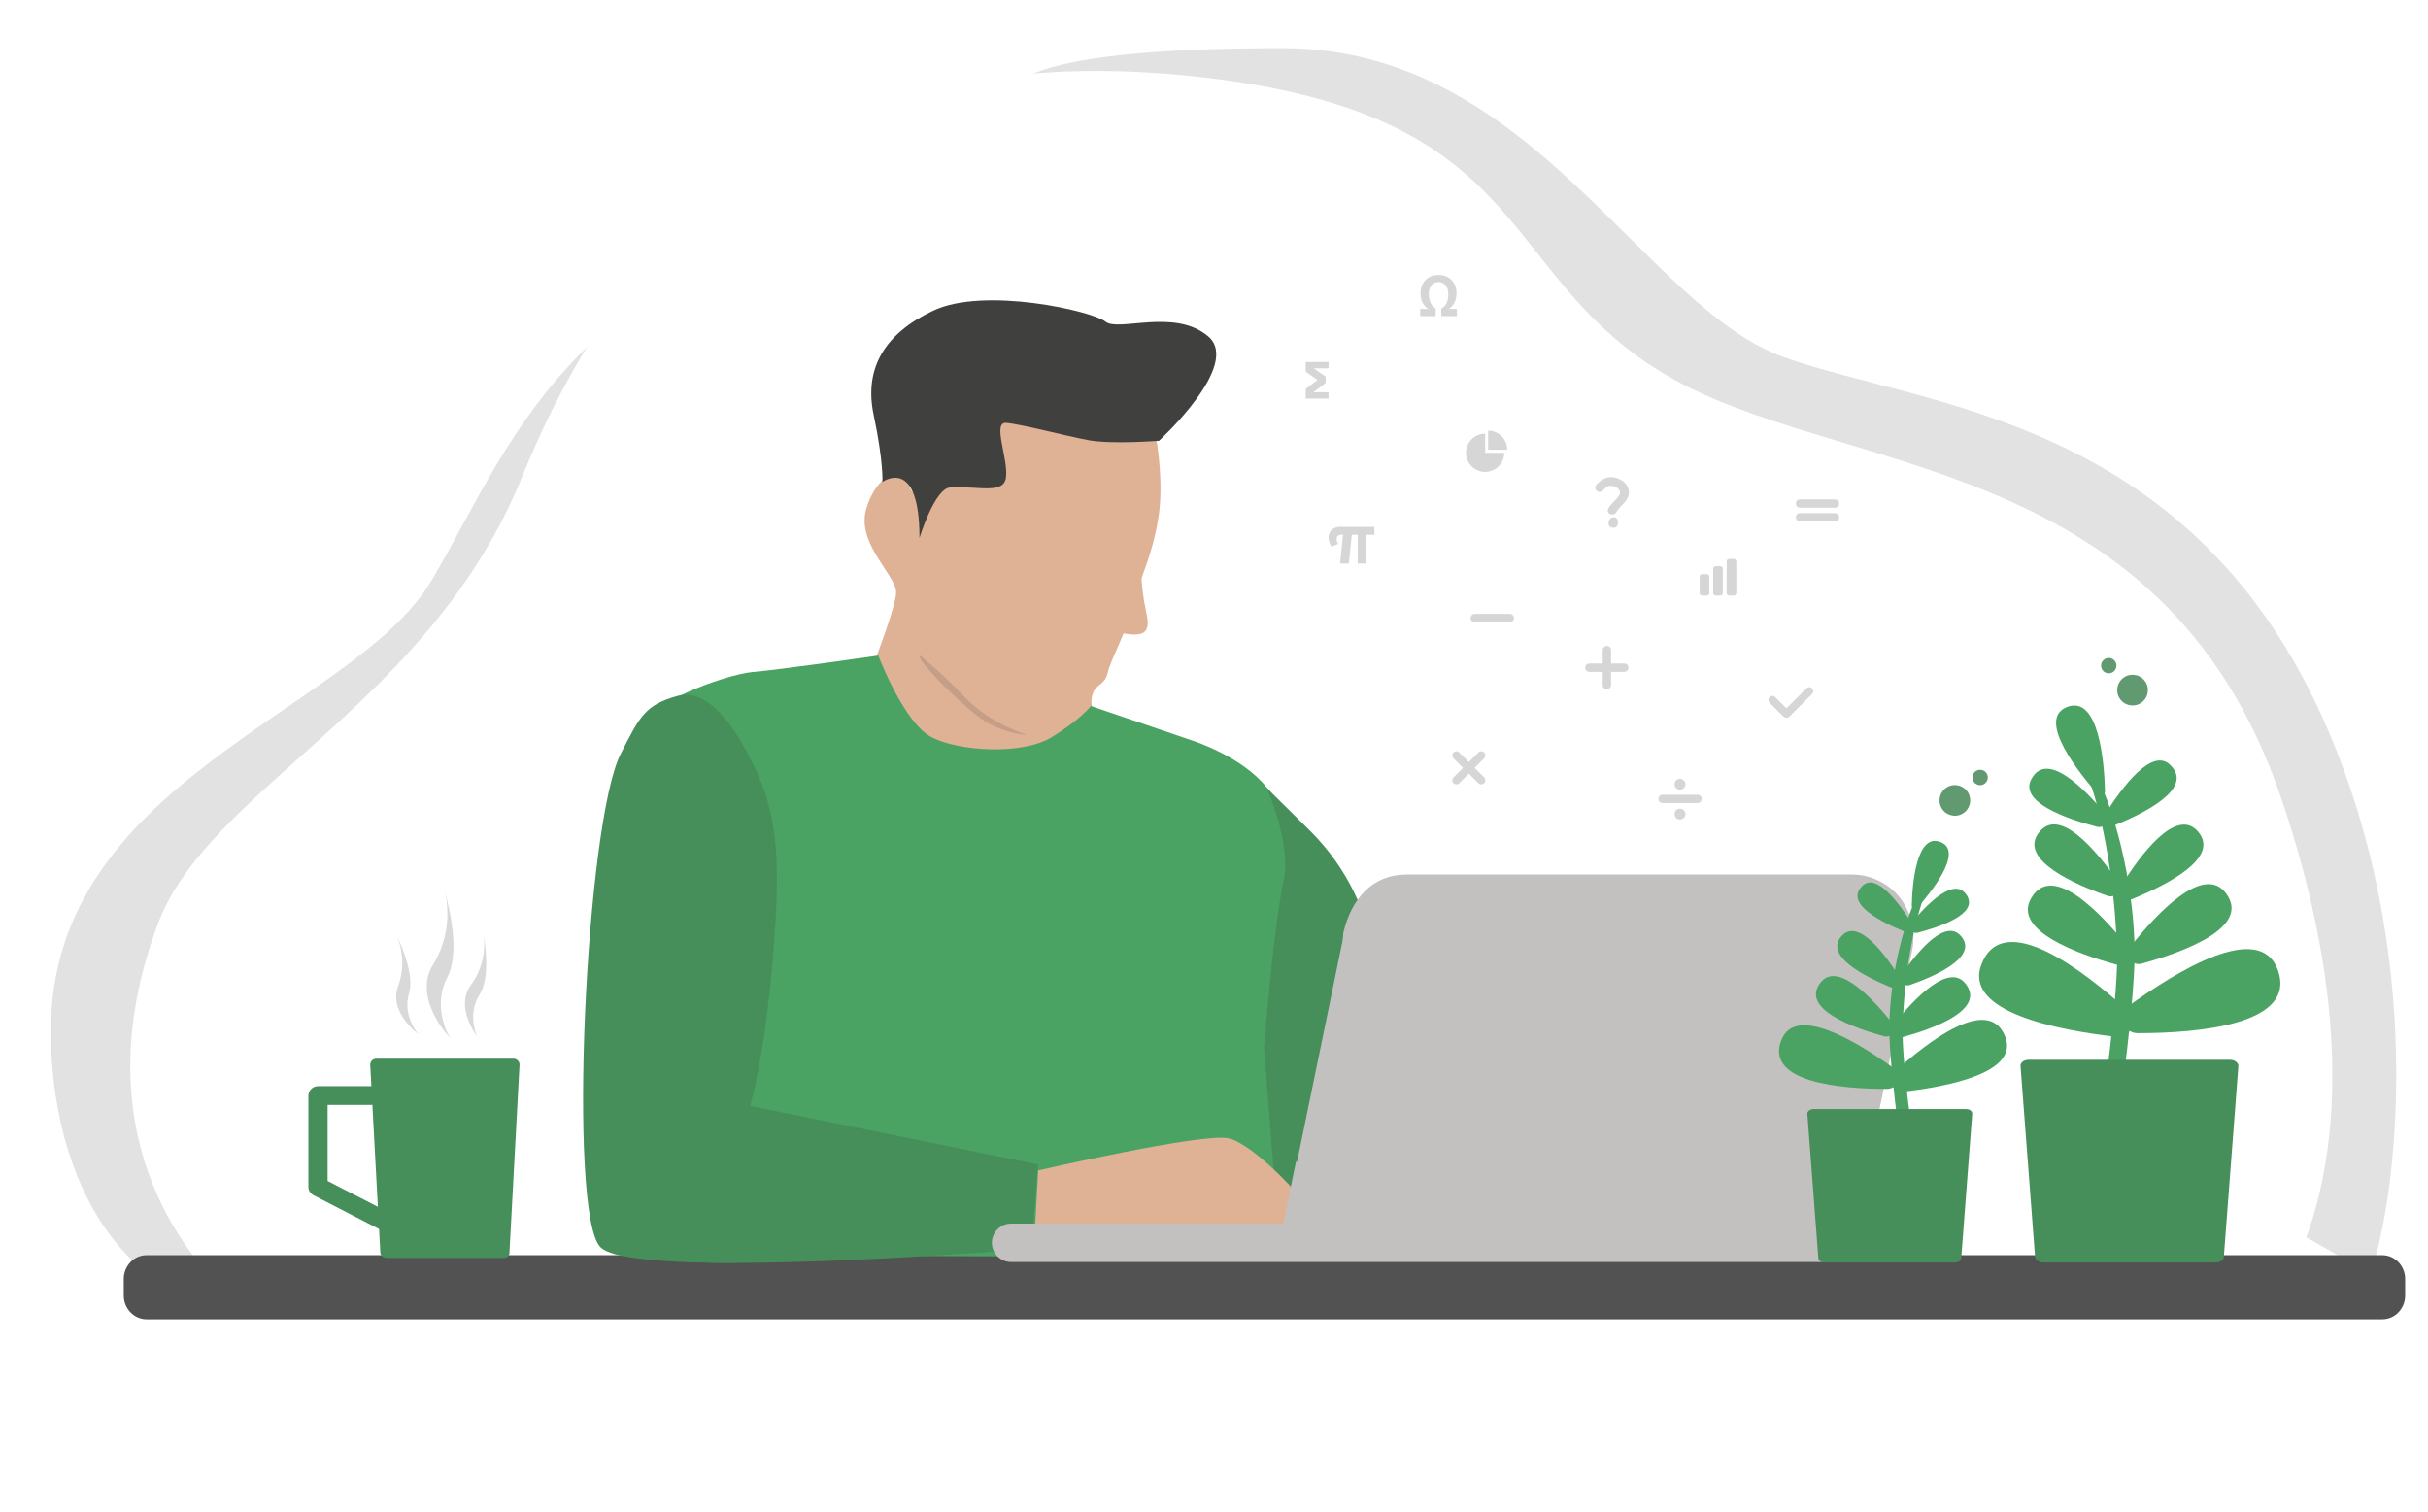
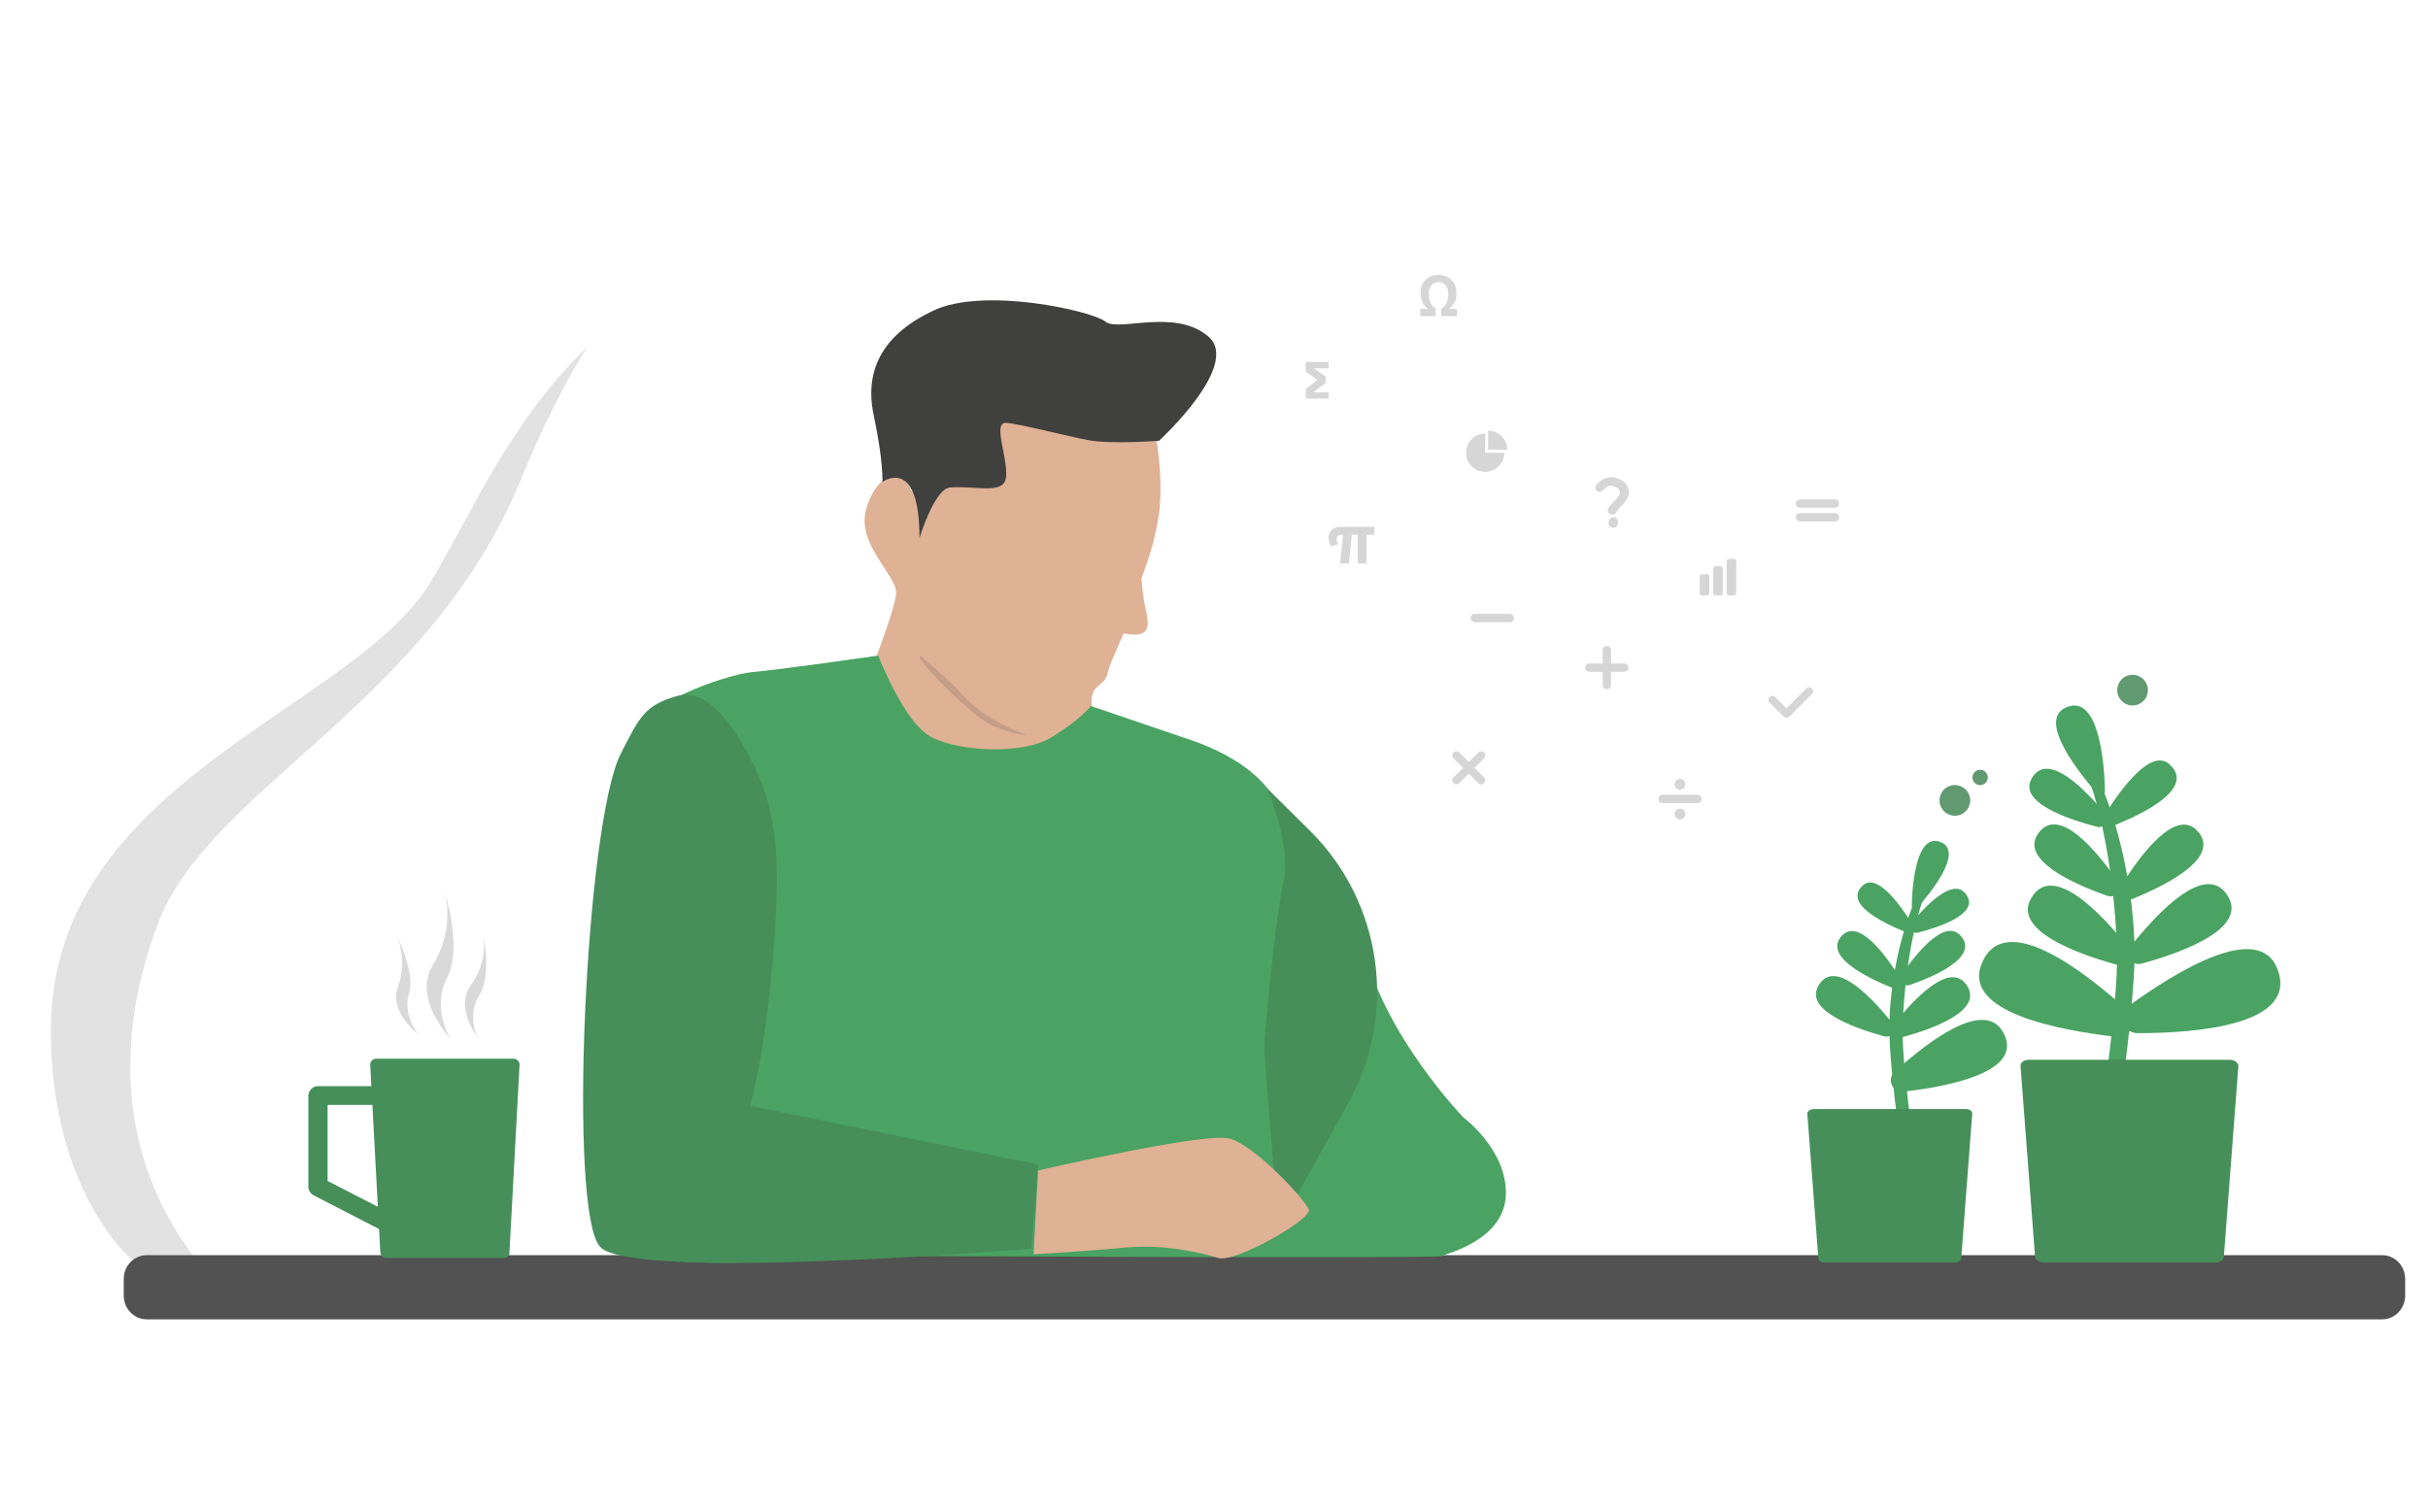
<svg xmlns="http://www.w3.org/2000/svg" width="530" height="330" viewBox="0 0 530 330" fill="none">
  <g filter="url(#filter0_d_914_552)">
-     <path d="M280.013 10.518C164.194 10.518 246.166 43.031 253.332 62.031L291.332 149.531L517.332 278.018C521.999 266.518 531.059 212.518 508.013 159.018C478.72 91.019 420.513 89.019 389.513 78.019C358.513 67.019 334.522 10.518 280.013 10.518Z" fill="#E2E2E2" />
-   </g>
+     </g>
  <path d="M11.108 224.892C11.108 265.392 34.513 285.018 44.108 280.892L161.168 257.872L332.019 61.926C321.676 55.066 251.056 31.664 195.108 43.392C122.642 58.581 110.956 98.824 94.013 127.019C77.07 155.213 11.107 170.383 11.108 224.892Z" fill="#E2E2E2" />
  <g filter="url(#filter1_d_914_552)">
    <path d="M50.713 283.219C50.713 283.219 14.513 255.219 34.413 201.819C45.513 172.019 93.613 154.119 113.913 104.219C129.213 66.519 164.013 7.819 257.113 16.319C335.113 23.518 325.413 58.618 362.913 81.418C400.413 104.219 471.913 97.719 497.913 174.119C523.913 250.619 496.513 283.519 496.513 283.519L50.713 283.219Z" fill="white" />
  </g>
  <g filter="url(#filter2_d_914_552)">
    <path d="M520.041 274.019H31.985C29.255 274.019 27.013 276.352 27.013 279.192V282.845C27.013 285.685 29.255 288.019 31.985 288.019H520.041C522.77 288.019 525.013 285.685 525.013 282.845V279.192C525.013 276.352 522.77 274.019 520.041 274.019Z" fill="#515251" />
  </g>
  <path d="M188.013 151.819C188.013 151.819 195.613 133.119 195.613 129.319C195.613 125.519 186.813 118.619 189.113 111.019C191.413 103.419 196.713 101.519 198.613 106.419C200.513 111.319 203.613 98.019 203.613 98.019L221.113 90.418L239.013 92.019L252.013 93.519C252.013 93.519 254.313 104.519 252.813 113.319C251.313 122.119 249.013 125.519 247.513 131.619C246.013 137.719 242.513 143.819 241.813 146.819C241.113 149.819 239.113 149.119 238.413 151.819C237.613 154.519 240.313 158.319 235.413 159.819C230.413 161.319 231.713 172.519 225.313 169.819L224.013 167.419L208.013 172.419L198.513 166.319L188.013 151.819Z" fill="#DFB195" />
  <path d="M200.713 117.418C200.713 117.418 204.013 106.618 207.413 106.418C213.413 106.018 219.313 108.118 219.613 104.018C220.013 99.918 216.613 92.118 219.613 92.319C222.613 92.519 232.413 95.118 237.713 96.118C243.013 97.019 253.013 96.219 253.013 96.219C253.013 96.219 271.113 79.618 263.713 73.418C256.413 67.219 244.113 72.519 241.313 70.219C238.513 67.918 214.913 62.519 203.713 67.819C193.313 72.719 188.513 80.219 190.713 90.618C192.913 101.018 192.613 105.218 192.613 105.218C192.613 105.218 200.713 99.319 200.713 117.418Z" fill="#40403F" />
  <path d="M248.813 120.919C248.813 120.919 249.013 126.519 249.713 131.119C250.513 135.619 252.113 139.219 246.113 138.419C240.113 137.619 237.413 134.619 237.413 134.619L248.813 120.919Z" fill="#DFB195" />
  <g filter="url(#filter3_d_914_552)">
    <path d="M191.713 143.118C191.713 143.118 197.313 157.818 203.313 160.918C209.213 164.018 223.113 164.918 229.613 160.918C236.113 156.918 238.113 154.118 238.113 154.118L260.413 161.718C260.413 161.718 271.113 165.118 276.513 171.918C281.913 178.718 293.313 188.118 297.713 206.918C302.213 226.118 319.413 243.918 319.413 243.918C319.413 243.918 329.013 251.018 328.713 260.818C328.413 270.618 316.013 273.618 314.613 274.218C313.213 274.818 183.913 274.118 183.913 274.118C183.913 274.118 131.913 280.318 132.213 267.918C132.513 255.518 128.213 241.418 129.113 235.118C129.913 228.918 128.313 224.118 129.713 204.318C131.113 184.518 150.713 164.518 143.313 158.018C139.113 154.318 158.013 147.318 164.213 146.718C170.213 146.218 191.713 143.118 191.713 143.118Z" fill="#4AA362" />
  </g>
  <path d="M276.413 171.919C276.413 171.919 282.113 184.119 280.113 192.819C278.113 201.519 275.913 228.619 275.913 228.619L279.013 268.319L294.413 240.619C305.113 221.319 301.713 197.119 286.113 181.519L276.413 171.919Z" fill="#468F5A" />
  <g filter="url(#filter4_d_914_552)">
    <path d="M147.912 151.918C155.412 149.818 161.812 161.218 165.112 168.318C169.812 178.518 170.212 188.718 169.012 205.318C167.112 230.918 163.712 241.418 163.712 241.418L226.612 254.218L225.112 272.618C225.112 272.618 138.112 279.818 131.012 272.218C123.912 264.618 127.812 179.618 135.512 164.518C139.612 156.518 140.712 153.918 147.912 151.918Z" fill="#468F5A" />
  </g>
  <path d="M200.913 143.819C201.313 144.819 205.413 149.319 209.613 153.119C212.213 155.519 214.913 157.619 216.713 158.419C221.413 160.519 224.213 160.419 224.213 160.419C224.213 160.419 216.313 158.119 210.813 152.419C205.313 146.619 202.313 144.419 202.313 144.419C202.313 144.419 200.213 142.119 200.913 143.819Z" fill="#C59E88" />
  <path d="M226.613 255.519C226.613 255.519 262.613 247.219 268.213 248.519C273.813 249.819 285.113 262.119 285.713 264.119C286.313 266.219 269.513 275.819 265.913 274.619C262.313 273.519 254.413 271.619 246.113 272.319C237.813 273.119 225.613 273.819 225.613 273.819L226.613 255.519Z" fill="#DFB195" />
  <g filter="url(#filter5_d_914_552)">
-     <path d="M411.113 192.819C409.113 191.619 406.713 190.919 404.213 190.919H307.013C299.713 190.919 295.013 196.019 293.213 203.719C293.213 204.319 293.113 204.919 293.013 205.619L283.113 253.719L282.913 253.519L280.113 267.119H220.713C218.413 267.119 216.513 269.019 216.513 271.319C216.513 273.619 218.413 275.519 220.713 275.519H398.413C403.413 275.519 406.513 260.119 406.713 259.419L417.413 207.419C418.513 201.819 416.113 195.719 411.113 192.819Z" fill="#C2C1C0" />
-   </g>
+     </g>
  <g filter="url(#filter6_d_914_552)">
    <path d="M412.412 224.119C412.312 233.819 416.412 261.519 416.512 261.919C416.712 262.719 417.412 263.119 418.212 263.019C418.312 263.019 418.512 262.919 418.612 262.819C419.112 262.519 419.412 261.919 419.312 261.219C419.312 261.119 415.012 233.419 415.312 224.119C415.512 217.619 416.612 204.319 420.412 194.519C419.512 194.319 419.912 194.419 419.112 194.219C414.812 202.719 412.512 214.919 412.412 224.119Z" fill="#4AA362" />
-     <path d="M413.412 233.219C415.412 234.619 414.312 237.719 411.912 237.719C401.912 237.719 385.312 236.319 388.812 227.119C391.912 219.119 405.512 227.519 413.412 233.219Z" fill="#4AA362" />
    <path d="M415.512 238.319C413.112 238.619 411.812 235.619 413.512 234.019C420.912 227.319 434.112 217.119 437.712 226.319C440.812 234.219 425.112 237.219 415.512 238.319Z" fill="#4AA362" />
    <path d="M413.113 223.419C414.213 224.719 412.913 226.719 411.213 226.219C404.313 224.319 393.113 220.219 397.313 214.619C401.013 209.619 408.813 218.019 413.113 223.419Z" fill="#4AA362" />
    <path d="M415.312 226.419C413.612 226.919 412.412 224.919 413.412 223.619C417.812 218.019 426.012 209.319 429.512 215.419C432.612 220.719 421.912 224.619 415.312 226.419Z" fill="#4AA362" />
    <path d="M414.612 213.319C415.412 214.619 414.112 216.119 412.712 215.519C407.112 213.219 397.912 208.619 402.112 204.219C405.712 200.519 411.512 208.319 414.612 213.319Z" fill="#4AA362" />
    <path d="M416.912 215.019C415.512 215.519 414.312 213.919 415.112 212.719C418.612 207.719 425.012 199.819 428.412 204.819C431.312 209.119 422.412 213.119 416.912 215.019Z" fill="#4AA362" />
    <path d="M417.212 201.419C417.912 202.519 416.812 203.819 415.612 203.319C410.712 201.319 402.712 197.319 406.412 193.519C409.412 190.219 414.512 197.119 417.212 201.419Z" fill="#4AA362" />
    <path d="M418.513 198.219C418.113 198.719 417.312 198.419 417.312 197.719C417.413 193.119 418.312 181.419 423.812 183.919C428.512 186.119 421.513 194.819 418.513 198.219Z" fill="#4AA362" />
    <path d="M418.612 203.619C417.412 203.919 416.412 202.519 417.212 201.519C420.612 197.419 426.812 191.019 429.412 195.619C431.712 199.519 423.612 202.319 418.612 203.619Z" fill="#4AA362" />
    <path d="M426.713 275.619H398.313C397.513 275.619 396.913 275.219 396.913 274.619L394.513 243.119C394.513 242.619 395.113 242.119 395.913 242.119H429.113C429.913 242.119 430.513 242.519 430.513 243.119L428.113 274.619C428.113 275.119 427.513 275.619 426.713 275.619Z" fill="#468F5A" />
  </g>
  <g filter="url(#filter7_d_914_552)">
    <path d="M465.962 207.583C466.095 220.398 460.678 256.991 460.546 257.52C460.282 258.577 459.357 259.105 458.3 258.973C458.168 258.973 457.904 258.841 457.772 258.709C457.111 258.312 456.715 257.52 456.847 256.595C456.847 256.463 462.528 219.869 462.131 207.583C461.867 198.996 460.414 181.426 455.394 168.479C456.583 168.215 456.054 168.347 457.111 168.083C462.792 179.312 465.83 195.429 465.962 207.583Z" fill="#4AA362" />
    <path d="M464.641 219.605C461.999 221.454 463.452 225.55 466.622 225.55C479.833 225.55 501.763 223.7 497.139 211.546C493.044 200.978 475.077 212.075 464.641 219.605Z" fill="#4AA362" />
    <path d="M461.867 226.342C465.038 226.739 466.755 222.776 464.509 220.662C454.733 211.811 437.295 198.336 432.539 210.49C428.444 220.926 449.185 224.889 461.867 226.342Z" fill="#4AA362" />
    <path d="M465.037 206.658C463.583 208.376 465.301 211.018 467.547 210.357C476.662 207.847 491.458 202.431 485.91 195.033C481.022 188.428 470.717 199.525 465.037 206.658Z" fill="#4AA362" />
    <path d="M462.131 210.622C464.377 211.282 465.962 208.64 464.641 206.923C458.828 199.525 447.996 188.031 443.372 196.09C439.276 203.092 453.412 208.244 462.131 210.622Z" fill="#4AA362" />
    <path d="M463.056 193.316C461.999 195.033 463.717 197.015 465.566 196.222C472.964 193.183 485.118 187.107 479.57 181.294C474.814 176.406 467.151 186.71 463.056 193.316Z" fill="#4AA362" />
    <path d="M460.017 195.561C461.867 196.222 463.452 194.108 462.395 192.523C457.771 185.918 449.317 175.481 444.825 182.086C440.994 187.767 452.751 193.051 460.017 195.561Z" fill="#4AA362" />
    <path d="M459.621 177.595C458.696 179.048 460.149 180.765 461.734 180.105C468.208 177.463 478.776 172.178 473.888 167.158C469.925 162.799 463.188 171.914 459.621 177.595Z" fill="#4AA362" />
    <path d="M457.903 173.367C458.431 174.028 459.488 173.632 459.488 172.707C459.356 166.63 458.167 151.173 450.901 154.476C444.692 157.382 453.94 168.876 457.903 173.367Z" fill="#4AA362" />
    <path d="M457.772 180.501C459.357 180.898 460.678 179.048 459.621 177.727C455.13 172.311 446.939 163.856 443.504 169.933C440.466 175.085 451.166 178.784 457.772 180.501Z" fill="#4AA362" />
    <path d="M446.071 275.618H483.589C484.646 275.618 485.439 275.09 485.439 274.297L488.609 232.684C488.609 232.023 487.817 231.362 486.76 231.362H442.9C441.843 231.362 441.051 231.891 441.051 232.684L444.221 274.297C444.221 274.958 445.014 275.618 446.071 275.618Z" fill="#468F5A" />
  </g>
  <g filter="url(#filter8_d_914_552)">
    <path d="M110.012 274.619H84.312C83.612 274.619 83.013 274.019 83.013 273.319L80.812 232.419C80.812 231.719 81.412 231.119 82.112 231.119H112.112C112.812 231.119 113.412 231.719 113.412 232.419L111.212 273.319C111.312 274.019 110.712 274.619 110.012 274.619Z" fill="#468F5A" />
    <path d="M87.412 270.719L68.412 260.919C67.713 260.519 67.312 259.819 67.312 259.119V239.219C67.312 238.119 68.213 237.119 69.412 237.119H91.513V241.219H71.513V257.819L89.412 267.019L87.412 270.719Z" fill="#468F5A" />
  </g>
  <circle cx="432.234" cy="169.724" r="1.675" transform="rotate(-29.253 432.234 169.724)" fill="#619971" />
-   <circle cx="460.313" cy="145.319" r="1.675" transform="rotate(-121.225 460.313 145.319)" fill="#619971" />
  <circle cx="426.719" cy="174.733" r="3.35" transform="rotate(-29.253 426.719 174.733)" fill="#619971" />
  <circle cx="465.509" cy="150.658" r="3.35" transform="rotate(-121.225 465.509 150.658)" fill="#619971" />
  <path d="M323.965 170.964C323.609 171.32 323.056 171.32 322.7 170.964L317.28 165.55C316.924 165.194 316.924 164.641 317.28 164.285C317.636 163.93 318.19 163.93 318.546 164.285L323.965 169.7C324.321 170.016 324.321 170.609 323.965 170.964Z" fill="#D6D6D6" />
  <path d="M317.28 170.964C316.924 170.609 316.924 170.055 317.28 169.7L322.7 164.285C323.056 163.93 323.609 163.93 323.965 164.285C324.321 164.641 324.321 165.194 323.965 165.55L318.546 170.964C318.19 171.32 317.636 171.32 317.28 170.964Z" fill="#D6D6D6" />
  <path d="M350.76 150.464C350.245 150.464 349.85 150.069 349.85 149.555V141.927C349.85 141.414 350.245 141.018 350.76 141.018C351.274 141.018 351.669 141.414 351.669 141.927V149.555C351.669 150.069 351.234 150.464 350.76 150.464Z" fill="#D6D6D6" />
  <path d="M346.013 145.761C346.013 145.247 346.408 144.852 346.923 144.852H354.558C355.072 144.852 355.468 145.247 355.468 145.761C355.468 146.275 355.072 146.67 354.558 146.67H346.923C346.408 146.67 346.013 146.235 346.013 145.761Z" fill="#D6D6D6" />
  <path d="M362.013 174.405C362.013 173.892 362.408 173.496 362.923 173.496H370.558C371.072 173.496 371.468 173.892 371.468 174.405C371.468 174.919 371.072 175.314 370.558 175.314H362.923C362.408 175.314 362.013 174.919 362.013 174.405Z" fill="#D6D6D6" />
  <path d="M366.72 172.39C367.375 172.39 367.907 171.859 367.907 171.204C367.907 170.549 367.375 170.018 366.72 170.018C366.065 170.018 365.533 170.549 365.533 171.204C365.533 171.859 366.065 172.39 366.72 172.39Z" fill="#D6D6D6" />
  <path d="M366.72 178.911C367.375 178.911 367.907 178.38 367.907 177.725C367.907 177.071 367.375 176.54 366.72 176.54C366.065 176.54 365.533 177.071 365.533 177.725C365.533 178.38 366.065 178.911 366.72 178.911Z" fill="#D6D6D6" />
  <path d="M321.013 134.928C321.013 134.414 321.408 134.018 321.923 134.018H329.558C330.072 134.018 330.468 134.414 330.468 134.928C330.468 135.441 330.072 135.837 329.558 135.837H321.923C321.408 135.837 321.013 135.441 321.013 134.928Z" fill="#D6D6D6" />
  <path d="M392.013 109.928C392.013 109.414 392.408 109.018 392.923 109.018H400.558C401.072 109.018 401.468 109.414 401.468 109.928C401.468 110.441 401.072 110.837 400.558 110.837H392.923C392.408 110.837 392.013 110.441 392.013 109.928Z" fill="#D6D6D6" />
  <path d="M392.013 112.928C392.013 112.414 392.408 112.018 392.923 112.018H400.558C401.072 112.018 401.468 112.414 401.468 112.928C401.468 113.441 401.072 113.837 400.558 113.837H392.923C392.408 113.837 392.013 113.441 392.013 112.928Z" fill="#D6D6D6" />
  <path d="M389.959 156.688C389.721 156.688 389.524 156.609 389.326 156.451L386.28 153.408C385.924 153.052 385.924 152.499 386.28 152.182C386.636 151.827 387.19 151.827 387.506 152.182L389.959 154.633L394.31 150.285C394.667 149.93 395.22 149.93 395.537 150.285C395.893 150.641 395.893 151.194 395.537 151.51L390.592 156.451C390.394 156.609 390.157 156.688 389.959 156.688Z" fill="#D6D6D6" />
  <g clip-path="url(#clip0_914_552)">
    <path d="M378.439 130.018H377.484C377.156 130.018 376.91 129.789 376.91 129.483V122.554C376.91 122.248 377.156 122.018 377.484 122.018H378.439C378.767 122.018 379.013 122.248 379.013 122.554V129.483C379.013 129.789 378.767 130.018 378.439 130.018Z" fill="#D6D6D6" />
    <path d="M375.491 130.018H374.535C374.208 130.018 373.962 129.789 373.962 129.483V124.133C373.962 123.827 374.208 123.598 374.535 123.598H375.491C375.819 123.598 376.064 123.827 376.064 124.133V129.483C376.064 129.789 375.791 130.018 375.491 130.018Z" fill="#D6D6D6" />
    <path d="M372.542 130.018H371.586C371.258 130.018 371.013 129.789 371.013 129.483V125.866C371.013 125.56 371.258 125.331 371.586 125.331H372.542C372.869 125.331 373.115 125.56 373.115 125.866V129.483C373.115 129.789 372.869 130.018 372.542 130.018Z" fill="#D6D6D6" />
  </g>
  <g clip-path="url(#clip1_914_552)">
    <path d="M354.654 109.648C354.621 109.699 354.294 110.034 353.684 110.695C353.292 111.133 353.018 111.499 352.82 111.805C352.654 112.06 352.47 112.233 352.172 112.302C351.916 112.362 351.641 112.339 351.423 112.173C351.172 112.059 351.029 111.832 350.981 111.627C350.896 111.258 351.108 110.819 351.599 110.228C352.067 109.73 352.536 109.232 353.004 108.734C353.495 108.143 353.707 107.704 353.622 107.335C353.526 106.924 353.227 106.605 352.715 106.334C352.203 106.064 351.644 105.978 351.175 106.087C350.919 106.146 350.607 106.348 350.248 106.735C349.889 107.121 349.619 107.314 349.406 107.363C349.15 107.423 348.875 107.4 348.657 107.235C348.439 107.069 348.306 106.884 348.249 106.637C348.144 106.186 348.432 105.686 349.165 105.169C349.771 104.682 350.329 104.379 350.755 104.28C351.735 104.052 352.759 104.204 353.731 104.713C354.702 105.223 355.277 105.955 355.497 106.899C355.707 107.802 355.419 108.691 354.654 109.648ZM352.437 115.183C352.182 115.242 351.907 115.22 351.656 115.105C351.362 115 351.219 114.774 351.162 114.527C351.095 114.24 351.113 113.933 351.227 113.647C351.363 113.269 351.623 113.035 352.007 112.946C352.305 112.877 352.59 112.941 352.808 113.106C352.983 113.282 353.116 113.467 353.174 113.713C353.24 114.001 353.212 114.267 353.132 114.502C353.048 114.911 352.778 115.103 352.437 115.183Z" fill="#D6D6D6" />
  </g>
  <g clip-path="url(#clip2_914_552)">
    <path d="M328.359 98.846C328.359 101.146 326.486 103.018 324.186 103.018C321.885 103.018 320.013 101.146 320.013 98.846C320.013 96.545 321.885 94.673 324.186 94.673V98.846H328.359Z" fill="#D6D6D6" />
    <path d="M329.013 98.191H324.84V94.019C327.141 94.019 329.013 95.891 329.013 98.191Z" fill="#D6D6D6" />
  </g>
  <path d="M86.879 215.372C88.584 210.786 87.609 206.537 86.597 204.258C86.409 203.88 86.23 203.536 86.065 203.234C86.233 203.506 86.415 203.851 86.597 204.258C88.197 207.499 90.372 213.29 89.285 216.859C88.072 220.845 90.202 224.537 91.419 225.885C88.454 223.474 85.327 219.548 86.879 215.372Z" fill="#D9D9D9" />
  <path d="M102.775 215.058C105.686 211.125 105.929 206.772 105.589 204.303C105.514 203.887 105.438 203.506 105.362 203.171C105.449 203.479 105.528 203.861 105.589 204.303C106.227 207.86 106.709 214.027 104.674 217.154C102.402 220.647 103.424 224.785 104.219 226.418C102.039 223.279 100.125 218.639 102.775 215.058Z" fill="#D9D9D9" />
  <path d="M94.525 210.61C98.256 204.529 97.977 198.236 97.112 194.735C96.941 194.148 96.772 193.613 96.611 193.141C96.784 193.572 96.957 194.109 97.112 194.735C98.578 199.756 100.195 208.551 97.642 213.344C94.792 218.698 96.91 224.498 98.326 226.729C94.64 222.536 91.127 216.146 94.525 210.61Z" fill="#D9D9D9" />
  <path d="M290.573 119.301C290.4 119.023 290.263 118.701 290.163 118.334C290.063 117.968 290.013 117.631 290.013 117.323C290.013 116.887 290.117 116.496 290.327 116.149C290.545 115.792 290.841 115.514 291.215 115.316C291.597 115.118 292.035 115.018 292.526 115.018H300.013V116.743H292.8C292.481 116.743 292.226 116.823 292.035 116.981C291.852 117.14 291.761 117.383 291.761 117.71C291.761 117.869 291.793 118.042 291.857 118.23C291.921 118.419 291.998 118.597 292.089 118.766L290.573 119.301ZM292.526 123.018L293.196 116.461H295.108L294.439 123.018H292.526ZM296.365 123.018V116.461H298.278V123.018H296.365Z" fill="#D6D6D6" />
  <path d="M290.013 80.398H286.745L289.377 82.212V83.591L286.679 85.639H290.013V87.019H285.013V84.907L287.589 82.944L285.013 81.13V79.019H290.013V80.398Z" fill="#D6D6D6" />
  <path d="M310.013 69.019V67.442H311.758C311.396 67.202 311.088 66.912 310.834 66.573C310.587 66.225 310.398 65.836 310.267 65.406C310.144 64.968 310.082 64.492 310.082 63.978C310.082 63.225 310.24 62.551 310.556 61.955C310.88 61.359 311.334 60.888 311.92 60.54C312.514 60.192 313.211 60.019 314.013 60.019C314.822 60.019 315.519 60.192 316.105 60.54C316.691 60.888 317.142 61.363 317.458 61.968C317.781 62.563 317.943 63.238 317.943 63.991C317.943 64.504 317.878 64.976 317.747 65.406C317.623 65.836 317.435 66.225 317.18 66.573C316.926 66.912 316.614 67.202 316.244 67.442H318.013V69.019H314.614V67.33C315.038 67.115 315.358 66.842 315.573 66.511C315.797 66.172 315.947 65.808 316.024 65.418C316.101 65.021 316.14 64.628 316.14 64.239C316.14 63.685 316.051 63.213 315.874 62.824C315.704 62.427 315.462 62.121 315.146 61.905C314.83 61.69 314.452 61.583 314.013 61.583C313.573 61.583 313.192 61.69 312.868 61.905C312.552 62.121 312.309 62.427 312.14 62.824C311.97 63.221 311.886 63.697 311.886 64.252C311.886 64.641 311.932 65.029 312.024 65.418C312.117 65.808 312.271 66.168 312.487 66.499C312.71 66.829 313.011 67.107 313.388 67.33V69.019H310.013Z" fill="#D6D6D6" />
  <defs>
    <filter id="filter0_d_914_552" x="214.511" y="6.518" width="312.554" height="275.5" filterUnits="userSpaceOnUse" color-interpolation-filters="sRGB">
      <feFlood flood-opacity="0" result="BackgroundImageFix" />
      <feColorMatrix in="SourceAlpha" type="matrix" values="0 0 0 0 0 0 0 0 0 0 0 0 0 0 0 0 0 0 127 0" result="hardAlpha" />
      <feOffset />
      <feGaussianBlur stdDeviation="2" />
      <feComposite in2="hardAlpha" operator="out" />
      <feColorMatrix type="matrix" values="0 0 0 0 0 0 0 0 0 0 0 0 0 0 0 0 0 0 0.12 0" />
      <feBlend mode="normal" in2="BackgroundImageFix" result="effect1_dropShadow_914_552" />
      <feBlend mode="normal" in="SourceGraphic" in2="effect1_dropShadow_914_552" result="shape" />
    </filter>
    <filter id="filter1_d_914_552" x="16.439" y="3.488" width="504.677" height="292.03" filterUnits="userSpaceOnUse" color-interpolation-filters="sRGB">
      <feFlood flood-opacity="0" result="BackgroundImageFix" />
      <feColorMatrix in="SourceAlpha" type="matrix" values="0 0 0 0 0 0 0 0 0 0 0 0 0 0 0 0 0 0 127 0" result="hardAlpha" />
      <feOffset />
      <feGaussianBlur stdDeviation="6" />
      <feComposite in2="hardAlpha" operator="out" />
      <feColorMatrix type="matrix" values="0 0 0 0 0 0 0 0 0 0 0 0 0 0 0 0 0 0 0.08 0" />
      <feBlend mode="normal" in2="BackgroundImageFix" result="effect1_dropShadow_914_552" />
      <feBlend mode="normal" in="SourceGraphic" in2="effect1_dropShadow_914_552" result="shape" />
    </filter>
    <filter id="filter2_d_914_552" x="23.013" y="270.019" width="506" height="22" filterUnits="userSpaceOnUse" color-interpolation-filters="sRGB">
      <feFlood flood-opacity="0" result="BackgroundImageFix" />
      <feColorMatrix in="SourceAlpha" type="matrix" values="0 0 0 0 0 0 0 0 0 0 0 0 0 0 0 0 0 0 127 0" result="hardAlpha" />
      <feOffset />
      <feGaussianBlur stdDeviation="2" />
      <feComposite in2="hardAlpha" operator="out" />
      <feColorMatrix type="matrix" values="0 0 0 0 0 0 0 0 0 0 0 0 0 0 0 0 0 0 0.25 0" />
      <feBlend mode="normal" in2="BackgroundImageFix" result="effect1_dropShadow_914_552" />
      <feBlend mode="normal" in="SourceGraphic" in2="effect1_dropShadow_914_552" result="shape" />
    </filter>
    <filter id="filter3_d_914_552" x="124.989" y="139.118" width="207.731" height="140.55" filterUnits="userSpaceOnUse" color-interpolation-filters="sRGB">
      <feFlood flood-opacity="0" result="BackgroundImageFix" />
      <feColorMatrix in="SourceAlpha" type="matrix" values="0 0 0 0 0 0 0 0 0 0 0 0 0 0 0 0 0 0 127 0" result="hardAlpha" />
      <feOffset />
      <feGaussianBlur stdDeviation="2" />
      <feComposite in2="hardAlpha" operator="out" />
      <feColorMatrix type="matrix" values="0 0 0 0 0 0 0 0 0 0 0 0 0 0 0 0 0 0 0.12 0" />
      <feBlend mode="normal" in2="BackgroundImageFix" result="effect1_dropShadow_914_552" />
      <feBlend mode="normal" in="SourceGraphic" in2="effect1_dropShadow_914_552" result="shape" />
    </filter>
    <filter id="filter4_d_914_552" x="123.284" y="147.664" width="107.328" height="132.039" filterUnits="userSpaceOnUse" color-interpolation-filters="sRGB">
      <feFlood flood-opacity="0" result="BackgroundImageFix" />
      <feColorMatrix in="SourceAlpha" type="matrix" values="0 0 0 0 0 0 0 0 0 0 0 0 0 0 0 0 0 0 127 0" result="hardAlpha" />
      <feOffset />
      <feGaussianBlur stdDeviation="2" />
      <feComposite in2="hardAlpha" operator="out" />
      <feColorMatrix type="matrix" values="0 0 0 0 0 0 0 0 0 0 0 0 0 0 0 0 0 0 0.12 0" />
      <feBlend mode="normal" in2="BackgroundImageFix" result="effect1_dropShadow_914_552" />
      <feBlend mode="normal" in="SourceGraphic" in2="effect1_dropShadow_914_552" result="shape" />
    </filter>
    <filter id="filter5_d_914_552" x="212.513" y="186.919" width="209.163" height="92.6" filterUnits="userSpaceOnUse" color-interpolation-filters="sRGB">
      <feFlood flood-opacity="0" result="BackgroundImageFix" />
      <feColorMatrix in="SourceAlpha" type="matrix" values="0 0 0 0 0 0 0 0 0 0 0 0 0 0 0 0 0 0 127 0" result="hardAlpha" />
      <feOffset />
      <feGaussianBlur stdDeviation="2" />
      <feComposite in2="hardAlpha" operator="out" />
      <feColorMatrix type="matrix" values="0 0 0 0 0 0 0 0 0 0 0 0 0 0 0 0 0 0 0.25 0" />
      <feBlend mode="normal" in2="BackgroundImageFix" result="effect1_dropShadow_914_552" />
      <feBlend mode="normal" in="SourceGraphic" in2="effect1_dropShadow_914_552" result="shape" />
    </filter>
    <filter id="filter6_d_914_552" x="384.336" y="179.572" width="57.774" height="100.046" filterUnits="userSpaceOnUse" color-interpolation-filters="sRGB">
      <feFlood flood-opacity="0" result="BackgroundImageFix" />
      <feColorMatrix in="SourceAlpha" type="matrix" values="0 0 0 0 0 0 0 0 0 0 0 0 0 0 0 0 0 0 127 0" result="hardAlpha" />
      <feOffset />
      <feGaussianBlur stdDeviation="2" />
      <feComposite in2="hardAlpha" operator="out" />
      <feColorMatrix type="matrix" values="0 0 0 0 0 0 0 0 0 0 0 0 0 0 0 0 0 0 0.12 0" />
      <feBlend mode="normal" in2="BackgroundImageFix" result="effect1_dropShadow_914_552" />
      <feBlend mode="normal" in="SourceGraphic" in2="effect1_dropShadow_914_552" result="shape" />
    </filter>
    <filter id="filter7_d_914_552" x="428.013" y="150.018" width="73.756" height="129.6" filterUnits="userSpaceOnUse" color-interpolation-filters="sRGB">
      <feFlood flood-opacity="0" result="BackgroundImageFix" />
      <feColorMatrix in="SourceAlpha" type="matrix" values="0 0 0 0 0 0 0 0 0 0 0 0 0 0 0 0 0 0 127 0" result="hardAlpha" />
      <feOffset />
      <feGaussianBlur stdDeviation="2" />
      <feComposite in2="hardAlpha" operator="out" />
      <feColorMatrix type="matrix" values="0 0 0 0 0 0 0 0 0 0 0 0 0 0 0 0 0 0 0.12 0" />
      <feBlend mode="normal" in2="BackgroundImageFix" result="effect1_dropShadow_914_552" />
      <feBlend mode="normal" in="SourceGraphic" in2="effect1_dropShadow_914_552" result="shape" />
    </filter>
    <filter id="filter8_d_914_552" x="63.312" y="227.119" width="54.1" height="51.5" filterUnits="userSpaceOnUse" color-interpolation-filters="sRGB">
      <feFlood flood-opacity="0" result="BackgroundImageFix" />
      <feColorMatrix in="SourceAlpha" type="matrix" values="0 0 0 0 0 0 0 0 0 0 0 0 0 0 0 0 0 0 127 0" result="hardAlpha" />
      <feOffset />
      <feGaussianBlur stdDeviation="2" />
      <feComposite in2="hardAlpha" operator="out" />
      <feColorMatrix type="matrix" values="0 0 0 0 0 0 0 0 0 0 0 0 0 0 0 0 0 0 0.12 0" />
      <feBlend mode="normal" in2="BackgroundImageFix" result="effect1_dropShadow_914_552" />
      <feBlend mode="normal" in="SourceGraphic" in2="effect1_dropShadow_914_552" result="shape" />
    </filter>
    <clipPath id="clip0_914_552">
      <rect width="8" height="8" fill="white" transform="translate(371.013 122.018)" />
    </clipPath>
    <clipPath id="clip1_914_552">
      <rect width="7" height="11" fill="white" transform="translate(347.857 104.954) rotate(-13.093)" />
    </clipPath>
    <clipPath id="clip2_914_552">
      <rect width="9" height="9" fill="white" transform="translate(320.013 94.019)" />
    </clipPath>
  </defs>
</svg>